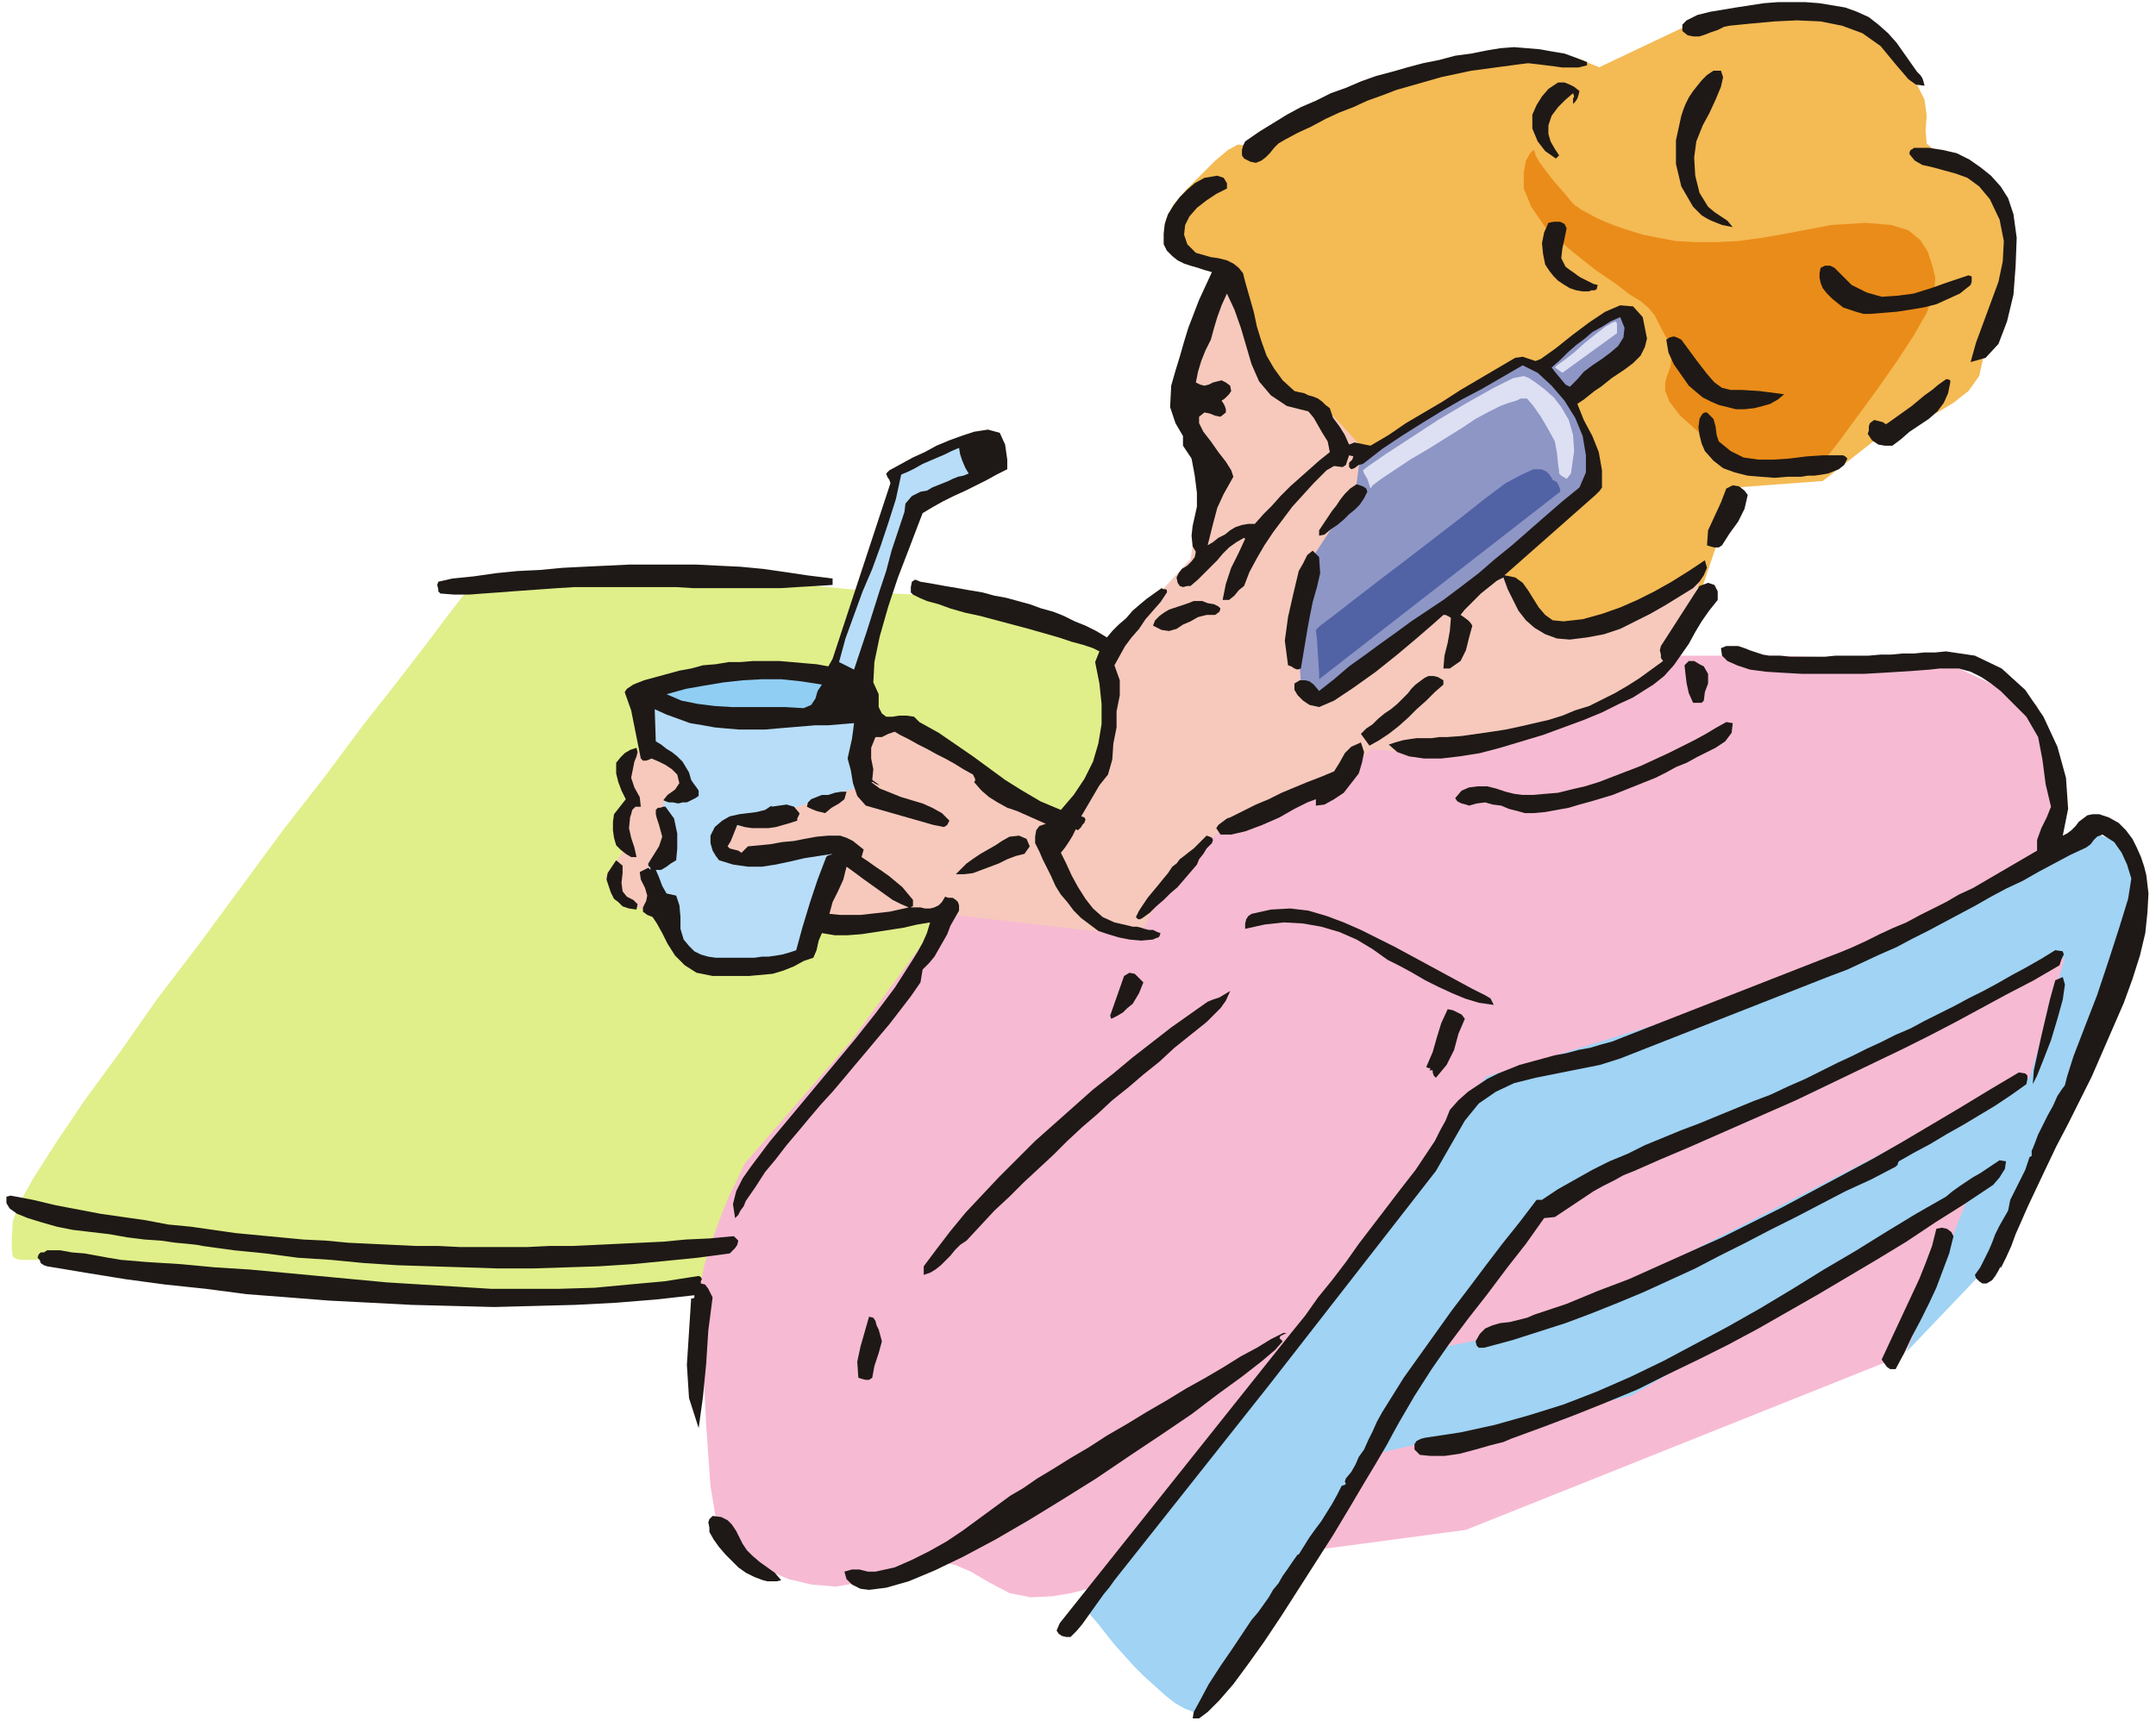
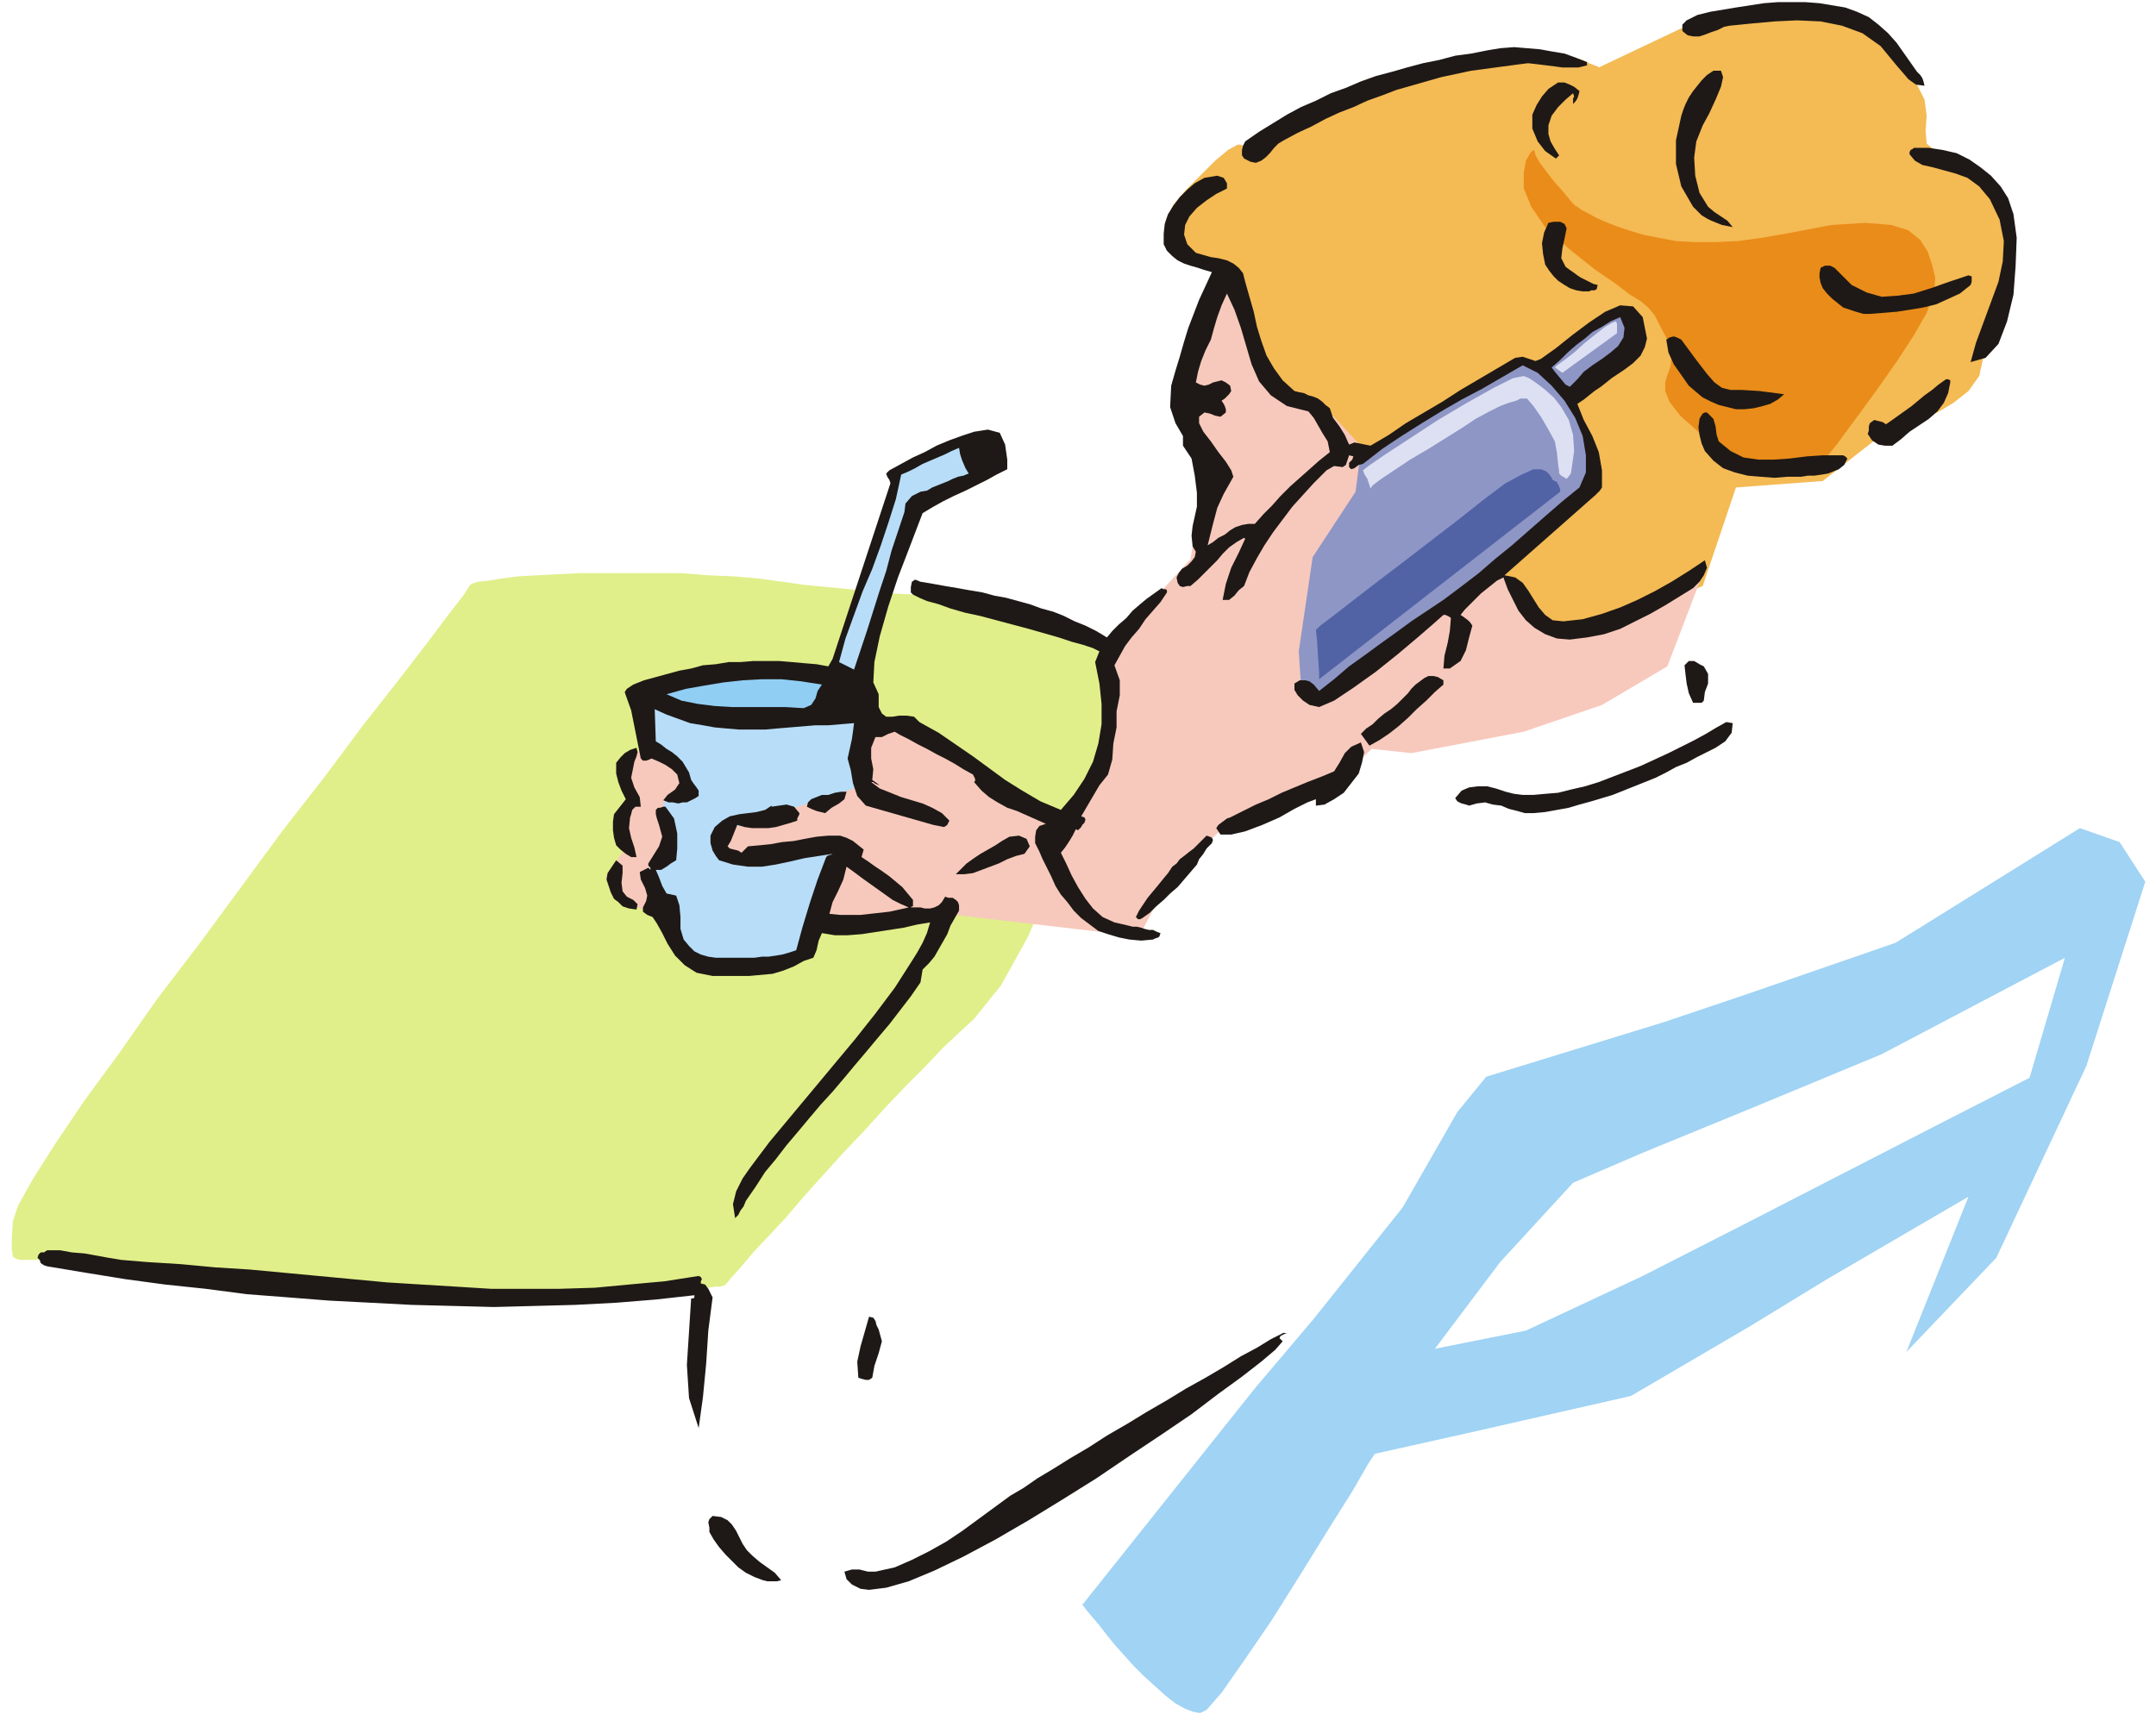
<svg xmlns="http://www.w3.org/2000/svg" fill-rule="evenodd" height="1.612in" preserveAspectRatio="none" stroke-linecap="round" viewBox="0 0 2012 1612" width="2.012in">
  <style>.pen1{stroke:none}.brush7{fill:#f7c9bc}.brush8{fill:#b7ddf9}.brush9{fill:#8e96c6}.brush10{fill:#1e1916}</style>
  <path class="pen1" style="fill:#f4ba54" d="M1157 135h-2l-9 5-12 10-13 13-14 14-12 14-7 14-1 10 4 8 8 7 10 7 10 5 11 5 8 3 7 2 2 1 40 112 28 7 37 46 149 115 36 44 48 13 104-43 31-92 81-6 65-51 4-1 9-2 13-4 16-6 15-9 14-11 10-14 4-18 4-32 8-22 7-14 4-12-1-18-6-26-6-22-3-9-2-1-4-4-6-5-8-6-9-6-8-6-8-5-7-4-8-7-1-12 1-14-2-15-4-8-5-10-7-11-8-11-9-10-11-9-11-7-12-4-15-2-20-2-23-1-23-1-22-1h-35l-99 47-1-1-3-1-5-2-6-3-8-2-9-2-10-1-11-1-14 1-19 1-23 3-24 3-24 4-21 4-18 5-11 5-11 7-17 10-22 10-22 11-22 10-18 8-12 4-4-1z" />
  <path class="pen1" style="fill:#ea8c19" d="m1432 141-1-1-3 3-4 7-2 11v15l7 17 13 19 23 21 24 19 19 13 13 10 10 6 7 6 6 7 5 10 7 13 4 14-1 11-3 8-2 7v8l4 10 10 13 19 17 23 17 21 12 18 6 17 2 15-2 12-6 12-8 9-11 11-15 14-19 16-22 16-23 15-23 12-21 7-19 1-14-3-12-4-12-7-11-11-9-16-5-24-2-32 2-42 8-23 4-22 3-21 1h-19l-18-1-16-3-15-3-13-4-12-4-10-4-9-4-7-4-6-3-4-3-2-1-1-1-2-2-4-5-6-7-7-8-7-9-6-8-4-7-1-4z" />
  <path class="pen1" style="fill:#e0ef89" d="m438 547 2-2 6-2 10-1 12-2 15-2 18-1 19-1 22-1h94l25 2 24 1 23 2 22 3 21 3 21 2 21 2 21 2 20 2 19 1 19 1 17 1 17 2 15 1 15 2 13 2 11 3 10 3 8 4 6 4 11 9 12 8 11 7 11 5 10 5 7 3 5 1 2 1-4 12-9 32-16 47-19 55-22 57-24 55-25 45-25 31-13 12-16 15-17 18-18 18-19 20-19 21-20 21-19 21-18 20-17 20-16 17-14 15-11 13-9 10-5 6-2 2h-1l-3 1h-5l-6 1-8 1-9 1-11 1-13 1-13 1-15 1-15 1-17 1-17 1h-19l-19 1h-39l-21-1-21-1-22-1-21-2-22-2-22-2-22-2-22-1-21-2-21-2-20-2-19-1-18-1-18-1h-43l-20-1-15-2-12-1-10-2-8-2-10-3-11-2-12-2H19l-4-1-3-2-1-7v-10l1-16 5-15 14-25 21-33 27-40 33-45 35-50 39-51 39-53 39-53 39-50 35-47 33-42 27-35 21-28 14-18 5-8z" />
-   <path class="pen1" style="fill:#f7bad3" d="m990 783-88 17-20 52-88 120-99 114-2 4-5 11-8 16-8 20-8 22-7 23-4 21-1 19 4 48 3 60 4 57 6 36 7 10 11 11 14 12 16 10 19 8 21 5 23 2 23-4 21-6 17-5 14-5 13-2 12-1 12 3 14 6 17 10 19 10 20 4 20-1 18-3 15-4 13-5 8-4 3-2 329-44 408-163 144-246 28-152-40-71 13-56-20-82-88-41-155-5h-91l-54 33-149 50-85-7-44 54-101 28-74 94-25 5-32-26-13-60z" />
  <path class="pen1" d="m1633 1238 72-44 132-77-58 145 84-88 84-179 55-172-24-37-37-13-172 107-136 47v108l123-51 171-90-33 112-84 43-177 91v98zm-623 260 1 1 3 4 5 6 6 7 7 9 8 10 9 10 9 10 10 10 10 9 10 9 9 7 9 5 8 3 6 1 6-3 14-16 21-30 26-38 27-43 26-42 22-35 15-26 6-9 94-21 145-33 111-65v-98l-100 51-109 51-85 17 61-81 68-74 65-28 100-41V927l-80 27-166 51-27 33-51 89-83 104-55 65-161 202z" style="fill:#a0d3f4" />
  <path class="pen1 brush7" d="m600 695-19 28 9 26-13 13 7 29-19 28 15 21 28 13 159 14 115-14 181 21 20-38 37-43 17-16 109-45 34-33 37 4 105-20 73-25 61-36 34-89-132 58-26-14-34-44-120-108-47-51-36-10-44-104-48 111 21 67-13 84-82 89 3 64-23 71-23 21-54-31-77-57-55-7-200 23z" />
  <path class="pen1 brush8" d="m597 656 8 43 30 13 9 25-25 12 3 37-18 27 27 57 25 34h46l52-11 30-103-103 10-13-23 24-7 105-34 7-84-45-21-105-3-57 28z" />
  <path class="pen1 brush9" d="m1420 338-81 43-70 47-4 31-40 61-13 88 2 30v2l1 4 2 5 4 2 5-2 10-5 11-7 14-8 12-8 11-7 8-5 3-2 194-151-7-41-14-37-20-28h-1l-4-1-4-2-6-2-5-2-4-2-3-2-1-1z" />
  <path class="pen1 brush10" d="m1789 67 3 3 2 3 1 3 1 4-8-1-7-5-6-7-6-7-14-17-17-12-19-7-20-4-22-1-21 1-22 2-20 2-5 1-6 3-6 2-5 2-6 2h-6l-5-1-5-4v-6l4-4 6-3 4-2 12-3 12-2 12-2 13-2 13-2 13-1h26l13 1 12 2 12 2 11 4 11 5 9 7 9 8 8 9 19 27zm-308-9v3l-8 2h-15l-7-1-8-1-8-1-9-1-8 1-15 2-15 2-15 2-14 3-14 3-14 4-14 4-14 4-13 5-14 5-13 6-13 5-13 6-13 7-13 6-13 7-5 3-4 4-4 5-4 4-4 3-5 2-5-1-6-3-2-3v-5l1-4 2-4 13-9 13-8 13-8 13-7 14-6 14-7 14-5 14-6 14-5 15-4 14-4 15-4 15-3 15-4 15-2 15-3 12-2 13-1 12 1 12 1 11 2 12 2 11 4 10 4zm113 135 6 5 6 4 6 4 5 6-5-1-5-1-5-2-5-2-4-2-5-3-4-4-4-4-11-19-5-21v-22l5-23 2-6 2-5 3-6 4-6 4-5 4-5 5-5 6-4h7l2 6-2 9-5 12-6 13-6 11-4 10-2 5-2 15 1 17 4 16 8 13zM1474 85l-1 4-1 3-2 3-2 2v-5l1-2-1-3-7 6-7 7-6 8-3 9v8l2 7 4 7 4 6-3 3-10-7-7-9-5-12v-13l4-9 5-8 6-7 9-6h6l5 2 4 2 5 4zm400 100 5 15 3 22-1 26-2 27-6 25-8 21-12 13-14 4 5-18 7-19 7-19 7-19 4-19 1-19-4-20-9-19-10-12-11-8-11-4-11-3-11-3-9-2-7-4-5-6v-2l1-2 2-1 1-1h14l13 2 13 3 12 6 10 7 10 8 9 10 7 11zm-729-14v5l-10 5-9 6-9 7-7 8-4 8-1 9 3 9 8 8 7 2 7 2 7 1 8 2 6 3 5 4 4 5 2 8 4 14 4 14 3 14 4 13 5 14 7 12 8 11 11 10 4 1 5 1 4 2 4 1 5 2 4 3 3 3 4 3 3 9 6 8 5 8 4 9 5-2 5 1 5 1 5 1 17-10 16-11 17-10 17-10 17-11 17-10 17-10 17-10 7-1 6 2 6 2 5-2 14-10 15-12 16-12 15-10 14-6 12 1 9 10 4 20-2 8-4 8-7 7-8 6-6 4-6 4-5 4-5 4-6 4-5 4-5 4-6 4 6 15 8 15 6 15 3 17v16l-2 3-4 4-85 75 10 2 7 5 5 7 5 8 5 8 6 7 7 5 10 1 18-2 18-5 17-6 16-7 16-8 16-9 16-10 15-10 2 7-3 7-4 6-6 6-13 8-13 8-14 8-14 7-14 7-15 5-16 3-16 2-12-1-11-4-10-6-8-7-7-9-5-10-5-10-4-11-6 3-5 4-5 4-5 4-5 5-5 5-5 5-4 5 3 2 4 3 2 2 2 3-3 11-3 12-5 10-10 7h-6l1-12 3-12 2-11 1-12-1-1-2-1-2-1h-2l-9 8-15 13-19 16-20 16-21 15-18 12-14 6-9-2-6-4-5-5-3-5v-6l5-3h5l4 1 4 3 5 6 14-11 14-12 14-10 15-11 14-10 15-11 15-10 15-10 16-12 17-13 15-13 16-13 16-14 16-14 15-13 16-13 6-14v-16l-3-18-7-17-10-16-12-14-13-12-14-7-19 11-19 11-19 10-19 11-18 11-19 12-18 12-18 14-4 1-4 3-3 1-2-2v-4l3-3 1-3-4-1-1 3-1 3-1 3-3 2-8-1-7 4-6 6-6 6-10 11-10 11-9 12-9 12-8 12-7 12-7 13-5 13-5 4-4 5-5 4h-6l3-15 5-15 7-14 6-13-1-1-7 4-7 5-6 6-5 6-6 6-6 6-6 6-7 6h-3l-4 1-3-1-2-3-1-5 2-4 3-4 5-3 4-4 3-4 1-5-3-5-1-10 1-9 2-9 2-9v-13l-2-16-3-16-8-12v-9l-7-12-5-15 1-20 4-14 4-13 4-14 4-13 5-13 5-13 6-13 6-13-7-2-6-2-7-2-6-2-6-3-5-4-5-5-3-6v-10l1-9 3-9 5-8 6-8 7-7 7-6 9-5 6-1 6-1 6 2 3 5z" />
  <path class="pen1 brush10" d="m1462 213-2 10-2 9-1 9 4 8 4 3 3 2 4 3 3 2 4 2 4 2 4 2 4 1-1 4-2 1h-3l-2 1h-6l-6-1-6-2-5-3-6-4-4-4-4-5-4-6-2-10-1-10 2-10 4-9 5-1h6l4 2 2 4zm377 53-10 8-11 5-11 5-12 3-12 2-13 2-12 1-13 1h-6l-7-2-6-2-6-2-5-4-5-4-5-5-4-5-2-5-1-5v-4l1-5 4-2h5l4 2 3 3 13 13 14 7 14 4 15-1 15-2 16-5 17-6 18-6 3 1v5l-1 3z" />
  <path class="pen1 brush7" d="m1239 412 2 10-10 8-9 8-9 8-9 8-9 9-8 9-8 8-8 9h-6l-6 1-6 2-5 3-5 4-6 3-5 4-5 3 5-20 4-15 6-13 9-16-2-6-5-8-7-9-7-10-7-9-4-8v-6l5-4 5 1 5 2 5 1 5-4v-3l-1-3-1-2-2-3 3-2 4-4 2-3-1-5-4-3-4-2-4 1-4 1-4 2-4 1-4-1-4-2 2-10 3-10 4-10 5-10 3-11 3-10 4-11 5-11 7 15 6 17 5 17 5 17 7 16 11 13 15 10 20 5 5 6 4 7 4 7 5 8z" />
  <path class="pen1 brush9" d="m1472 354-7 7-4-2-5-6-5-6-3-4 8-7 7-7 8-7 8-6 7-6 9-5 8-5 9-4 4 10-1 9-5 8-7 6-8 6-9 6-8 6-6 7z" />
  <path class="pen1 brush10" d="m1637 381-9 1h-8l-8-2-8-2-7-3-8-4-6-5-7-6-7-10-7-10-5-11-2-12 3-2 4-1 3 1 4 2 14 19 10 13 7 8 7 5 8 2h11l16 1 23 3-6 5-7 4-7 2-8 2zm200-48-1 5 1-5zm-17 24-2 10-4 9-6 8-8 7-9 6-9 6-8 7-8 6h-7l-6-1-6-4-4-6 1-3v-4l1-3 4-3 4 1 4 1 3 2 3-2 7-5 7-5 7-5 6-5 6-5 7-5 6-5 7-5h2l2 1v2zm-216 55 11 9 12 6 14 2h14l15-1 16-2 15-1h19l2 1 2 2-3 6-5 4-5 2-5 2-6 1-7 1h-6l-6 1h-13l-12 1-13-1-12-1-12-3-11-4-9-7-8-9-3-7-2-8-1-7 1-8 1-2 2-3 2-1h2l6 6 2 7 1 8 2 6zm-664 26-10 5-9 5-10 5-10 5-11 5-10 5-9 5-10 6-5 13-8 21-10 26-9 27-8 28-5 24-1 19 5 11v12l3 6 4 3h6l6-1h7l7 1 5 5 18 10 16 11 16 11 15 11 15 11 16 10 17 10 19 8 12-14 10-15 8-16 5-17 3-18v-19l-2-19-4-20 4-10-6-3-9-3-11-3-12-4-14-4-14-4-15-4-15-4-15-4-14-3-14-4-11-4-11-3-7-3-6-3-2-2v-5l1-5 3-2 5 2 12 2 11 2 12 2 11 2 12 2 11 3 11 2 11 3 11 3 11 4 11 3 10 4 10 5 10 4 10 5 10 6 5-6 6-6 7-6 6-7 7-6 6-5 7-5 7-5 2 1h2l1 1v2l-6 9-7 8-7 8-6 9-7 8-6 8-5 9-5 9 5 14v14l-3 15v15l-3 15-1 15-4 14-8 10-17 29 3 1 1 2-1 3-2 2-1 2-2 2-1 1-2-1-3 6-3 5-4 6-4 5 5 10 5 11 6 11 7 11 7 9 9 8 11 5 13 3 4 1h4l4 1 3 1 4 1h4l4 2 3 1-1 3-1 1-3 1-2 1-11 1-11-1-10-2-10-3-9-3-8-6-8-6-7-7-6-8-6-7-5-8-4-9-4-8-4-8-3-7-4-8v-6l1-6 3-4 6-2-9-4-9-4-9-4-9-3-9-5-8-5-7-6-7-8 1-1v-2l-1-2-1-2-9-5-8-5-9-5-8-4-9-5-8-4-9-5-8-4-5-3-6 2-6 3h-6l-4 10v10l2 10-1 10 7 5-3-1-2-1-1-1h-2l8 6 10 4 10 4 10 3 10 3 9 4 9 5 7 7-2 4-3 2-5-1-5-1-63-18-8-9-4-12-2-12-3-11 2-9 2-9 1-7 1-8-12 1-12 1h-12l-12 1-12 1-12 1-11 1h-24l-12-1-11-1-11-2-12-2-11-4-11-4-11-5 1 30 5 3 5 4 5 3 5 4 5 5 3 5 3 5 2 7 2 3 3 4 2 3v5l-3 2-4 2-4 2h-4l-4 1-5-1h-4l-5-2 4-5 7-5 4-6-2-8-5-5-6-4-6-3-7-3-2 1-3 1h-3l-2-2-3-15-3-15-3-15-5-14-1-3 2-3 3-2 3-2 10-4 11-3 11-3 11-3 11-2 11-3 12-1 12-2h11l12-1h24l12 1 11 1 12 1 11 2 4-7 54-164-1-3-2-3-1-3 3-3 11-6 11-6 11-5 11-6 12-5 11-4 12-4 13-2 11 3 5 11 2 14v9z" />
  <path class="pen1 brush8" d="m895 418 1 6 2 6 3 7 3 5-5 2-5 1-5 2-4 2-5 2-5 2-5 2-5 3-6 1-8 4-6 7-1 8-6 18-6 18-5 19-6 18-6 19-6 19-6 18-6 18-14-7 6-22 8-22 8-22 9-21 8-22 7-21 7-22 5-23 7-3 6-3 7-4 7-3 7-3 7-3 6-3 7-3z" />
-   <path class="pen1 brush10" d="m1276 459-3 6-4 6-5 5-5 4-5 5-6 5-6 4-6 5-5 1v-5l4-6 4-6 4-6 4-5 4-6 4-5 5-5 6-4 3 1 3 1 3 2 1 3zm355 3-3 13-6 12-8 11-7 11-3 2h-4l-4-1-3-1 1-14 6-13 6-13 5-13 6-3 6 1 5 4 3 4zm-400 58 1 15-3 13-4 14-3 15-2 11-2 12-2 12-2 12-3 1-3-1-3-2-3-1-3-23 3-22 5-22 5-21 4-7 4-8 5-4 6 6zm-454 20v6l-16 1-17 1-16 1h-81l-16-1h-95l-16 1-14 1-14 1-14 1-13 1-14 1-13 1h-14l-13-1-2-2v-2l-1-4 1-3 13-3 20-2 21-3 20-2 21-1 21-2 20-1 21-1 21-1h63l20 1 21 1 21 2 21 3 20 3 24 3zm826 20-8 10-7 10-6 10-6 11-7 10-7 10-9 10-10 8-8 5-11 7-13 6-16 8-17 7-19 7-19 7-20 6-20 6-19 5-19 3-17 2h-16l-14-2-11-4-8-7 6-2 7-2 6-1 7-1h14l7-1h7l14-1 14-2 14-2 13-2 14-3 13-3 13-3 13-4 12-5 13-4 12-6 12-6 12-7 11-7 11-8 11-8-2-3v-3l-1-4 1-4 36-56 8-3 6 2 3 6v8zm-469 14h-8l-8 2-7 4-7 3-6 4-7 2-7-1-8-4 2-5 4-4 4-3 5-3 6-2 6-2 6-2 5-2h8l5 2 6 1 4 2 2 2-1 3-4 3zm682 34 27 4 25 12 22 20 17 25 13 28 8 29 2 29-5 25 4-2 4-3 4-4 3-4 4-3 4-3 5-1h6l9 3 9 5 7 7 6 8 4 8 4 9 3 9 2 8 2 17-1 18-2 19-5 21-7 22-8 22-10 23-10 23-10 23-11 22-11 22-11 21-10 21-9 19-8 17-7 16-4 9-4 11-5 11-5 10v-2l-2 4-3 5-3 4-5 3h-4l-3-2-3-3-1-3 5-7 4-8 4-8 3-7 3-8 4-8 4-7 4-7 2-10 7-14 7-14 4-12 2-1v-5l1-2 2-5 3-8 4-8 5-10 5-9 4-9 4-6 3-4 2-8 6-19 10-26 12-31 11-33 10-31 8-26 3-19-4-13-5-11-7-10-11-7-5 2-3 3-3 4-4 3-15 7-15 8-15 8-14 8-15 7-15 8-14 8-15 8-15 8-15 8-14 7-15 8-16 7-15 7-15 7-16 6-196 77-19 6-20 4-20 4-20 4-20 5-17 8-16 11-13 16-27 47-155 199-145 183-5 7-5 6-5 7-5 7-5 7-5 7-5 6-6 6h-4l-4-1-3-2-2-3 3-7 216-271 13-16 12-17 13-16 13-17 12-17 13-17 13-17 13-17 7-9 7-9 6-9 6-9 6-9 5-10 5-9 4-10 8-9 9-8 9-6 9-6 10-5 10-4 10-4 11-3 11-3 11-3 11-2 11-3 11-2 10-3 11-3 10-4 189-74 13-5 12-5 13-6 12-6 13-6 12-5 13-7 12-6 12-6 12-7 13-6 12-7 12-7 12-7 12-7 12-7v-10l4-11 5-10 4-10-5-21-3-23-4-21-11-19-8-8-8-8-8-8-9-7-9-6-10-5-11-3h-18l-9 1-13 1-15 1-16 1-18 1h-57l-18-1-16-1-15-2-12-4-9-4-5-5-1-7 5-2h11l6 2 5 2 6 2 6 2 6 1h10l10 1h32l10-1h31l11-1h10l10-1h11l10-1h10l10-1z" />
  <path class="pen1 brush10" d="m1590 622 4 7v9l-3 8-1 8-2 2h-8l-4-9-2-9-1-8-1-9 4-4h5l5 3 4 2zm-243 13v4l-8 7-8 8-9 8-8 8-9 8-9 7-9 6-9 5-8-11 5-5 6-4 5-5 6-5 6-4 6-5 5-5 5-5 3-4 4-4 4-3 4-3 4-2h5l4 1 5 3z" />
  <path class="pen1" style="fill:#91cef4" d="m767 639-4 6-2 7-4 6-7 3-17-1h-50l-16-1-16-2-15-3-14-6 18-5 17-3 18-3 18-2 18-1h18l19 2 19 3z" />
  <path class="pen1 brush10" d="m1593 702-10 5-9 5-10 4-9 5-10 5-10 4-10 4-10 4-10 4-10 3-10 3-11 3-10 3-11 2-11 2-11 1h-8l-7-2-8-2-7-3-8-1-7-2-8 1-7 2-3-1-4-1-4-2-2-3 6-7 7-3 8-1h9l8 2 9 3 8 2 8 1h10l11-1 12-1 12-3 13-3 13-4 13-5 13-5 13-5 13-6 13-6 12-6 12-6 11-6 10-6 9-5 6 1-1 9-6 8-9 6-8 4zm-365 50v-6l-8 3-12 6-14 8-16 7-16 6-13 3h-10l-4-6 2-3 4-3 4-3 3-1 12-6 12-6 12-5 12-6 12-5 12-5 13-5 12-5 5-8 5-9 6-6 9-4 3 9-2 10-3 10-7 9-7 9-9 6-9 5-8 1zm-637-36-2 10 3 9 5 9 1 9h-5l-3 3-1 4-1 3-1 10 2 9 3 9 2 9h-5l-5-3-5-4-4-4-2-7-1-7v-8l1-7 11-14-4-8-3-8-2-8v-10l4-5 4-4 5-3 6-2 1 4-1 4-2 5-1 5zm199 23-2 7-5 4-7 4-6 5-4-1-4-1-5-2-4-2 1-4 3-3 5-2 5-2h6l6-2 6-1h5zm-44 20v1l-1 2-1 2v2l-6 2-7 2-7 2-7 1h-15l-7-1-7-2-2 5-2 5-2 5-3 5 2 2 4 1 4 1 3 2 6-6 11-1 10-1 11-2 11-1 10-2 11-2 11-1h11l6 2 6 3 5 4 5 4-2 7 6 4 7 5 6 4 7 5 6 5 6 5 5 6 5 6v6h-1l-1 1h9l4 1h5l4-1 4-2 3-3 3-5 3 1h4l3 2 2 2 1 3v5l-4 7-4 7-3 8-4 7-4 7-4 7-5 6-6 6-2 12-9 13-10 13-10 13-11 13-10 12-11 13-10 12-11 13-11 12-11 13-10 12-11 13-10 13-10 12-9 14-9 13-2 5-3 4-2 4-3 3-2-13 3-12 6-12 7-10 18-24 20-24 20-24 20-24 20-24 19-24 18-24 16-25 5-8 5-9 4-9 3-10-12 2-13 3-13 2-13 2-13 2-13 1h-12l-12-2-3 7-2 9-3 7-9 3-9 5-10 4-10 3-11 1-11 1h-34l-15-3-11-7-9-9-7-11-5-10-5-9-4-6-5-2-4-3v-4l3-6 1-5-2-7-4-8-1-7 8-4 2 2v-2l-1-1-1-1v-2l5-8 5-8 3-9-3-11-1-3-1-3-1-4v-4l2-2h2l3-1h2l8 11 3 14v14l-1 11-5 3-4 3-5 3h-5l3 7 3 8 4 7 9 2 3 9 1 11v11l3 10 5 6 5 5 6 3 7 2 7 1h36l7-1h6l7-1 6-1 7-2 6-2 6-22 7-23 7-21 8-21 1-1 2-1h1l2-1-13 2-13 2-13 3-14 3-13 2h-13l-14-2-13-4-3-4-3-5-2-7v-7l4-8 7-6 7-4 9-2 8-1 8-1 8-2 6-4v1l7-1 7-1 7 2 5 6zm210 38-8 2-8 3-8 4-8 3-8 3-8 3-8 1h-8l5-5 5-5 7-5 6-4 7-4 7-4 6-4 7-4 9-1 7 3 3 7-5 7zm175-10-5 5-3 5-4 5-2 5-6 7-6 7-6 7-7 6-6 6-7 6-6 6-7 5-2 1h-2l-1-1-1-1 3-6 4-6 4-6 5-6 5-6 4-5 5-6 4-6 4-3 3-4 4-3 5-4 4-3 4-4 4-4 4-4 3 1 2 1 1 2-1 3zm-550 45 4 5 6 3 4 4-1 5-7-1-6-2-4-4-4-3-3-6-2-6-2-6 1-6 2-3 2-3 2-3 2-3 6 5v7l-1 9 1 8z" />
  <path class="pen1 brush7" d="m848 847-9 2-9 2-9 1-9 1-9 1h-19l-10-1 3-11 5-10 5-11 3-12 7 5 8 6 7 5 7 5 7 5 7 5 8 4 7 3z" />
-   <path class="pen1 brush10" d="m1374 923 6 3 6 3 5 3 3 6-14-2-13-4-12-5-13-6-12-6-12-7-11-6-12-6-14-10-15-9-16-7-17-5-17-3-18-1-18 2-18 4v-5l1-4 2-3 3-2 18-4 18-1 17 2 17 5 16 6 16 7 16 8 16 8 72 39zm548-22-24 14-25 13-24 13-24 13-25 13-24 12-25 12-25 12-25 12-25 12-25 11-25 11-25 11-25 11-26 11-25 11-10 4-9 5-10 5-9 5-9 6-9 6-9 6-9 6-10 1-17 24-18 23-18 24-18 23-18 24-16 23-16 25-14 24-5 9-7 13-10 17-12 20-13 22-15 25-16 25-16 25-16 25-16 24-15 21-14 19-13 15-11 11-8 6h-6l1-6 6-11 8-15 11-17 11-16 10-15 8-12 6-7 5-7 5-7 4-7 5-6 4-7 5-7 4-6 5-7h1l5-8 5-8 5-7 6-8 5-8 5-8 5-9 4-8 3-1 1-1-1-2 1-3 5-6 4-7 3-7 5-7 4-9 4-8 4-9 5-9 5-8 5-8 5-8 5-8 15-21 15-21 15-21 16-21 15-20 16-21 16-20 16-21h5l15-10 16-9 16-9 16-8 17-7 16-8 17-7 17-7 16-6 17-7 17-7 17-7 16-6 17-8 16-7 16-8 14-7 13-6 14-7 13-6 14-7 14-6 13-7 14-7 14-7 13-7 14-7 13-7 14-8 13-7 14-8 13-8 7 1 1 3-2 4-2 6zm-855 16-2 5-2 5-3 5-3 5-5 4-4 4-5 3-6 3-1-3 13-37 5-3 5 1 4 4 4 4zm830 95 1-13 7-32 8-34 5-18 7-3 2 7-2 14-5 18-6 20-7 18-6 15-4 8zm-771-58-15 12-15 12-14 13-15 12-14 12-15 12-14 13-14 12-14 13-13 13-14 13-14 13-13 13-14 13-13 14-13 14-6 4-5 5-4 5-5 5-4 4-5 4-5 3-6 2v-8l12-16 13-17 14-17 15-16 16-17 17-17 17-17 18-16 18-16 18-16 19-15 18-15 18-14 18-14 17-12 17-12 5-2 6-2 5-3 5-3-4 9-5 7-7 7-6 6zm241-3-6 14-4 15-7 14-10 12-2-2-1-3v-2h-3l1-2h-2l-2-1 6-14 4-14 4-13 6-13 5 1 4 2 4 2 3 4z" />
-   <path class="pen1 brush10" d="m1891 1012-14 10-15 10-15 9-15 9-16 9-15 9-15 8-14 8-1 2v1l-1 1-1 1-23 12-24 11-23 12-23 12-24 12-23 12-24 12-23 12-24 11-24 11-24 10-25 10-24 9-25 8-25 8-26 7h-5l-2-2-1-4 4-7 5-5 7-3 7-2 9-1 8-2 8-2 7-3 30-10 29-12 29-11 29-13 29-13 29-13 28-14 28-14 28-15 28-15 28-15 28-16 27-16 27-16 28-17 27-16 6 1 2 2v3l-1 5zm-571 341v-5l2-3 4-2 4-1 33-5 32-7 32-9 32-10 31-12 32-14 31-15 30-16 30-16 30-17 30-18 29-18 29-17 29-18 28-17 28-16 6-5 7-5 6-4 6-4 7-4 6-4 6-4 6-4 6 1-1 7-5 8-6 7-27 18-27 17-27 18-28 17-27 16-27 16-28 16-28 16-28 15-28 14-29 14-28 14-29 12-30 12-29 11-30 11-7 3-12 3-14 4-15 4-14 2h-13l-10-1-5-5zm-631-195-1 4-2 3-3 3-2 2-30 4-30 3-31 3-31 2-31 1-31 1h-32l-31-1-32-1-31-1-31-2-31-3-31-2-30-4-30-3-29-4-5-1-9-1-11-1-14-2-15-1-16-2-17-3-17-2-17-2-15-3-14-4-13-4-10-4-7-5-3-5v-6l4-1 21 4 21 5 21 4 21 4 21 3 21 3 21 4 21 2 21 3 21 3 21 2 21 2 21 2 21 1 21 2 21 1 21 1 21 1h21l20 1h63l21-1h21l22-1 21-1 21-1 21-1 21-2 22-1 21-2h2l2 2 1 1 1 1zm1134-4-4 16-6 16-6 16-7 15-8 16-8 15-7 15-8 15h-5l-3-2-3-4-2-3 7-15 7-15 7-15 7-15 7-15 6-15 6-16 4-16 5-1 5 1 4 3 2 4z" />
  <path class="pen1 brush10" d="m654 1198 4 1 3 4 2 4 2 4-4 31-2 31-3 31-4 29-9-28-2-31 2-31 2-31h2l1-1v-2l-36 4-37 3-38 2-38 1-38 1-38-1-39-1-38-2-39-2-38-3-39-3-38-5-38-4-37-5-37-6-36-6-3-1-3-2-1-3-2-2 1-3 2-2h3l3-2h12l11 2 12 1 11 2 11 2 12 2 12 1 12 1 32 2 32 3 32 2 32 3 32 3 32 3 32 3 32 2 33 2 32 2h64l33-1 32-3 33-3 32-5 2 1 1 2-1 2v2zm166 43 3 11-3 11-4 12-2 11-3 2h-3l-4-1-3-1-1-15 3-14 4-14 4-14 4 1 2 3 1 4 2 4zm381 4h-2l-2 1-2 1-1 2 3 3-7 8-13 11-18 14-22 16-25 19-28 19-30 20-31 21-32 20-31 19-31 18-30 16-27 13-24 10-21 6-16 2-8-1-8-4-5-5-2-7 7-2h7l8 2h7l18-4 16-7 16-8 16-9 15-10 15-11 15-11 15-11 12-7 13-9 15-9 16-10 17-10 17-11 19-11 18-11 19-11 18-11 18-10 17-10 16-10 15-8 13-8 12-6 3 1zm-499 207 7 6 7 5 7 5 6 7-4 1h-9l-4-1-8-3-8-4-7-5-6-6-6-6-6-7-5-7-4-7v-4l-1-5 1-3 3-3 8 1 6 3 4 4 4 6 3 6 3 6 4 6 5 5z" />
  <path class="pen1" d="m1451 343 2-2 7-5 9-7 10-9 10-8 9-7 7-4 3-1 1 2v9l-51 37-7-5zm-179 96 5-4 16-11 23-15 26-17 27-16 25-14 18-9 10-2 5 2 6 4 8 6 9 8 7 9 7 12 4 14 1 15-3 21-4 5-5-3-2-2v-2l-1-7-1-10-2-11-6-11-7-12-7-10-6-7h-6l-4 2-7 2-8 3-10 5-13 7-12 8-16 10-16 10-17 10-15 10-12 8-8 6-2 3-1-3-2-6-3-5-1-3z" style="fill:#dde0f2" />
  <path class="pen1" style="fill:#5163a5" d="m1231 634 225-175v-2l-1-3-2-4-4-2-1-2-2-3-3-3-5-2h-7l-11 5-15 8-20 15-24 19-26 20-26 20-25 19-22 17-18 14-12 9-4 4 1 9 1 16 1 15v6z" />
</svg>